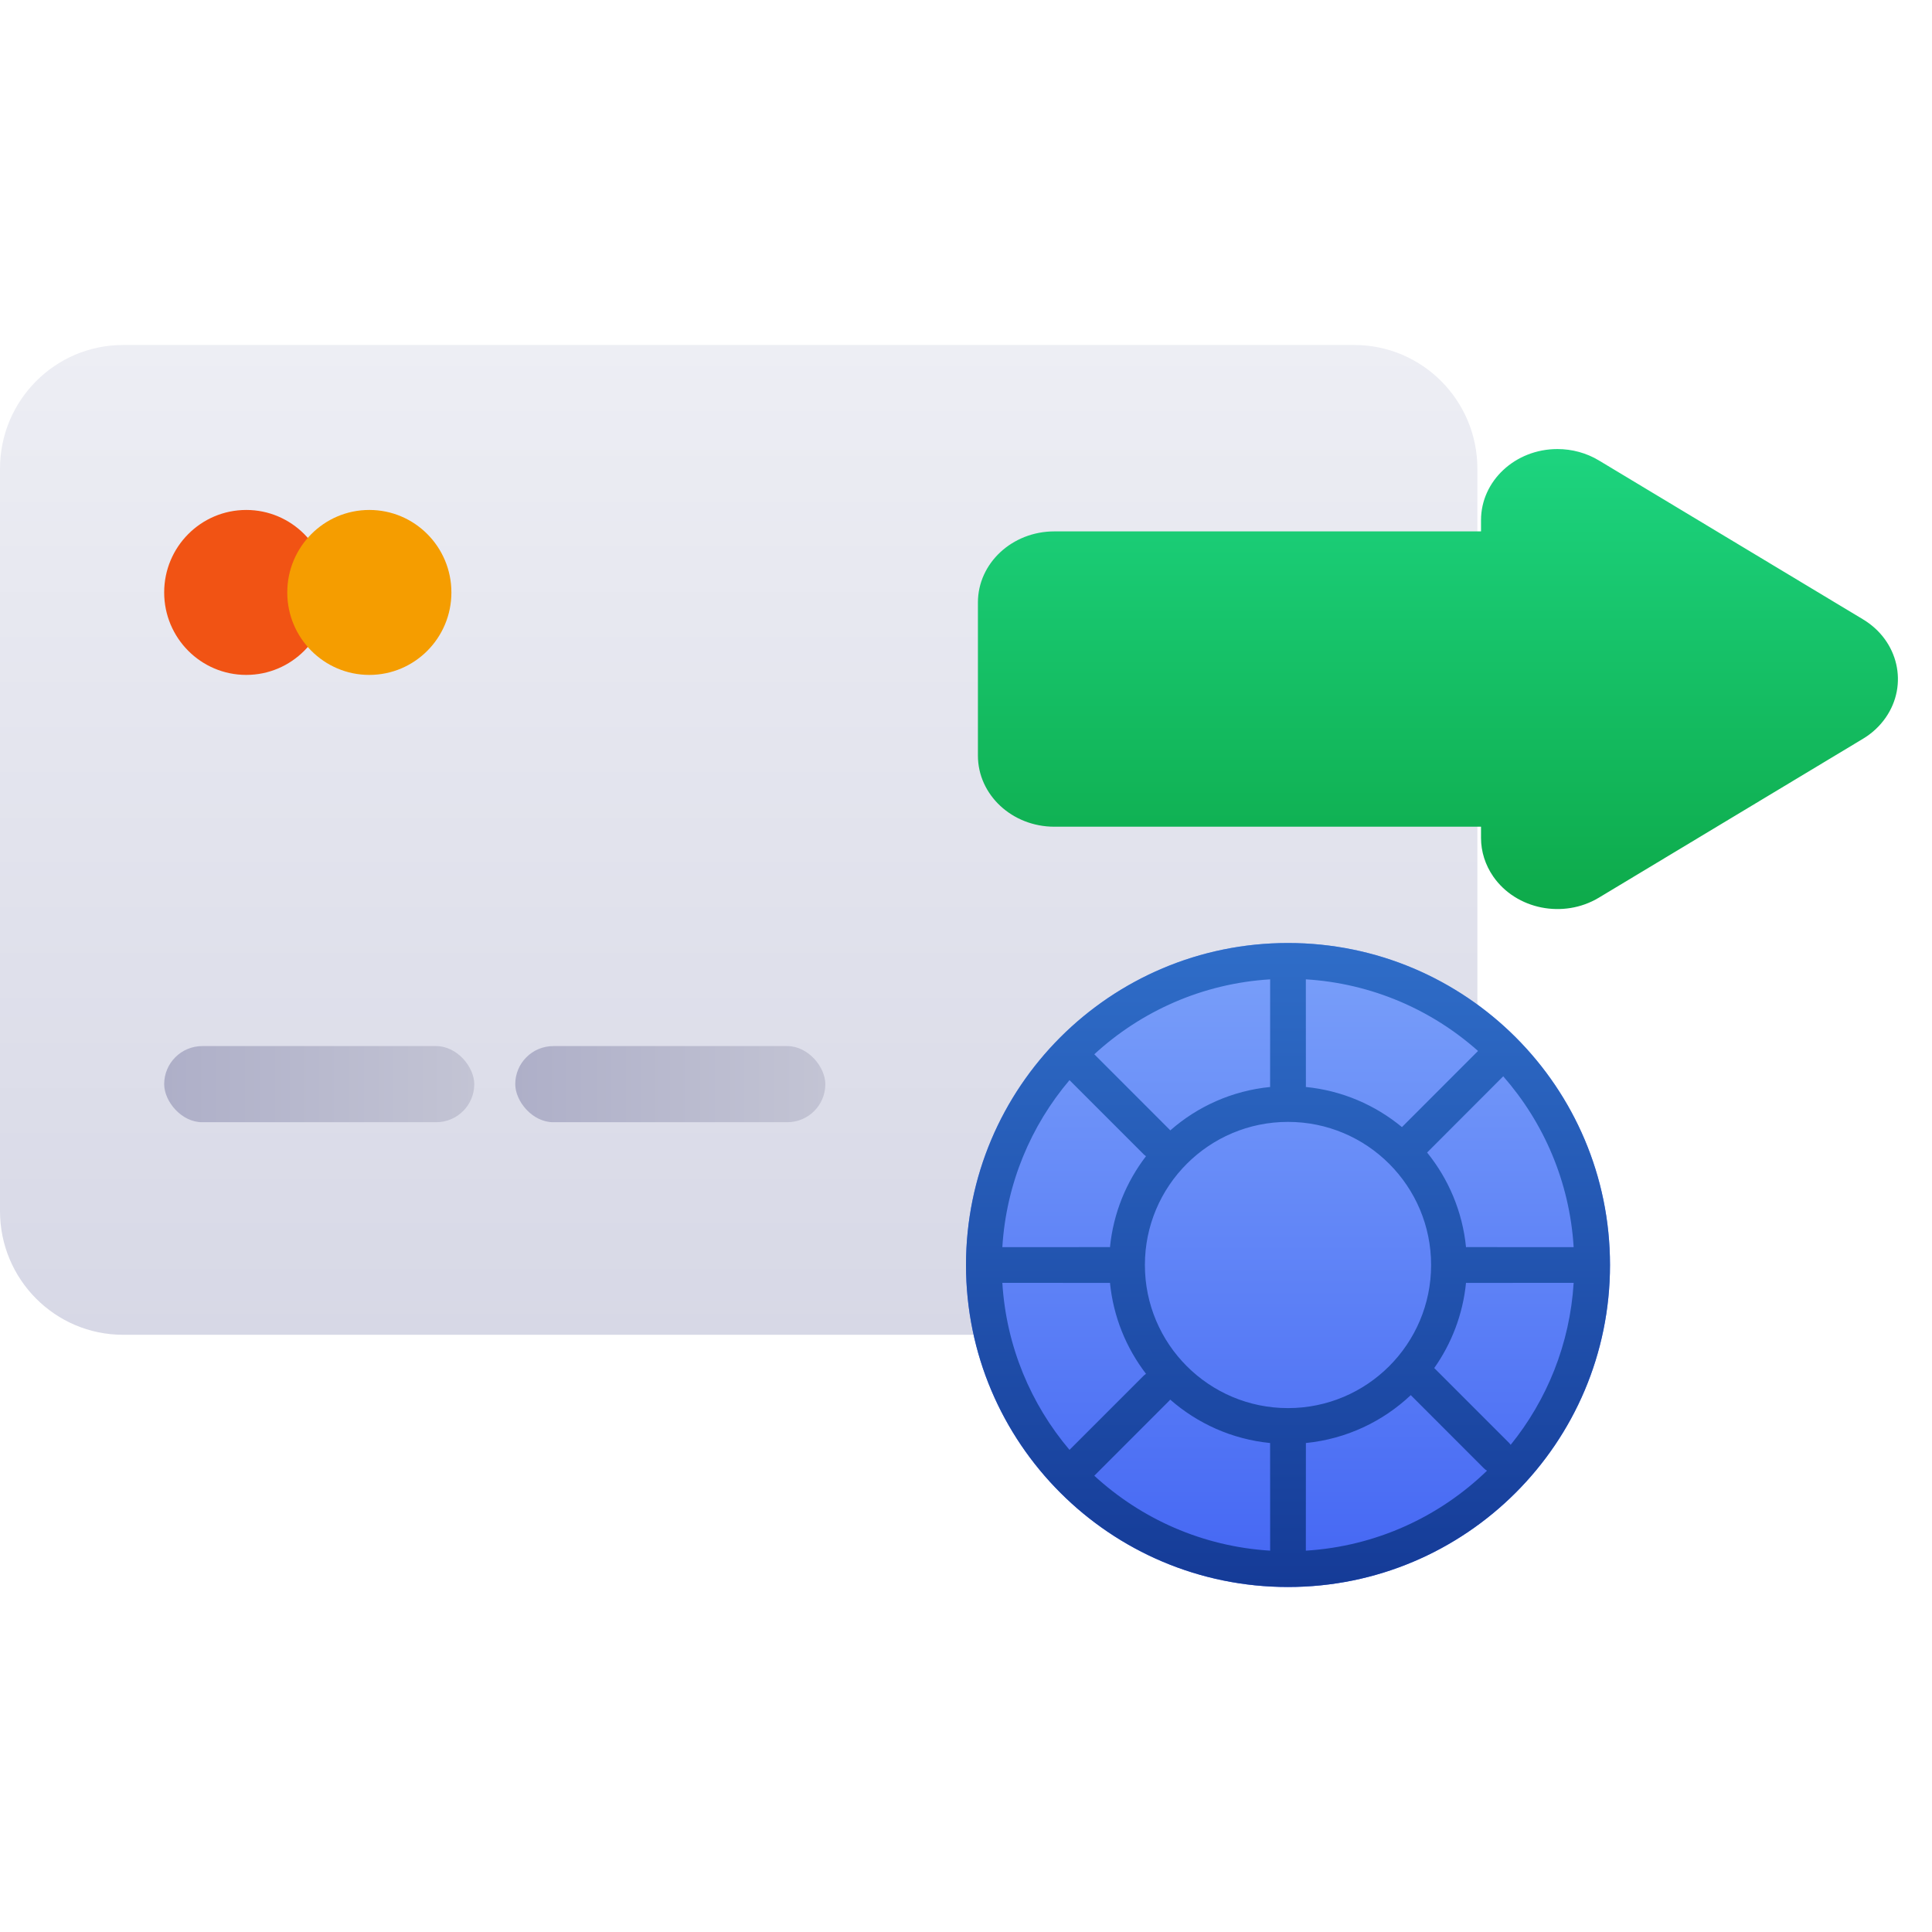
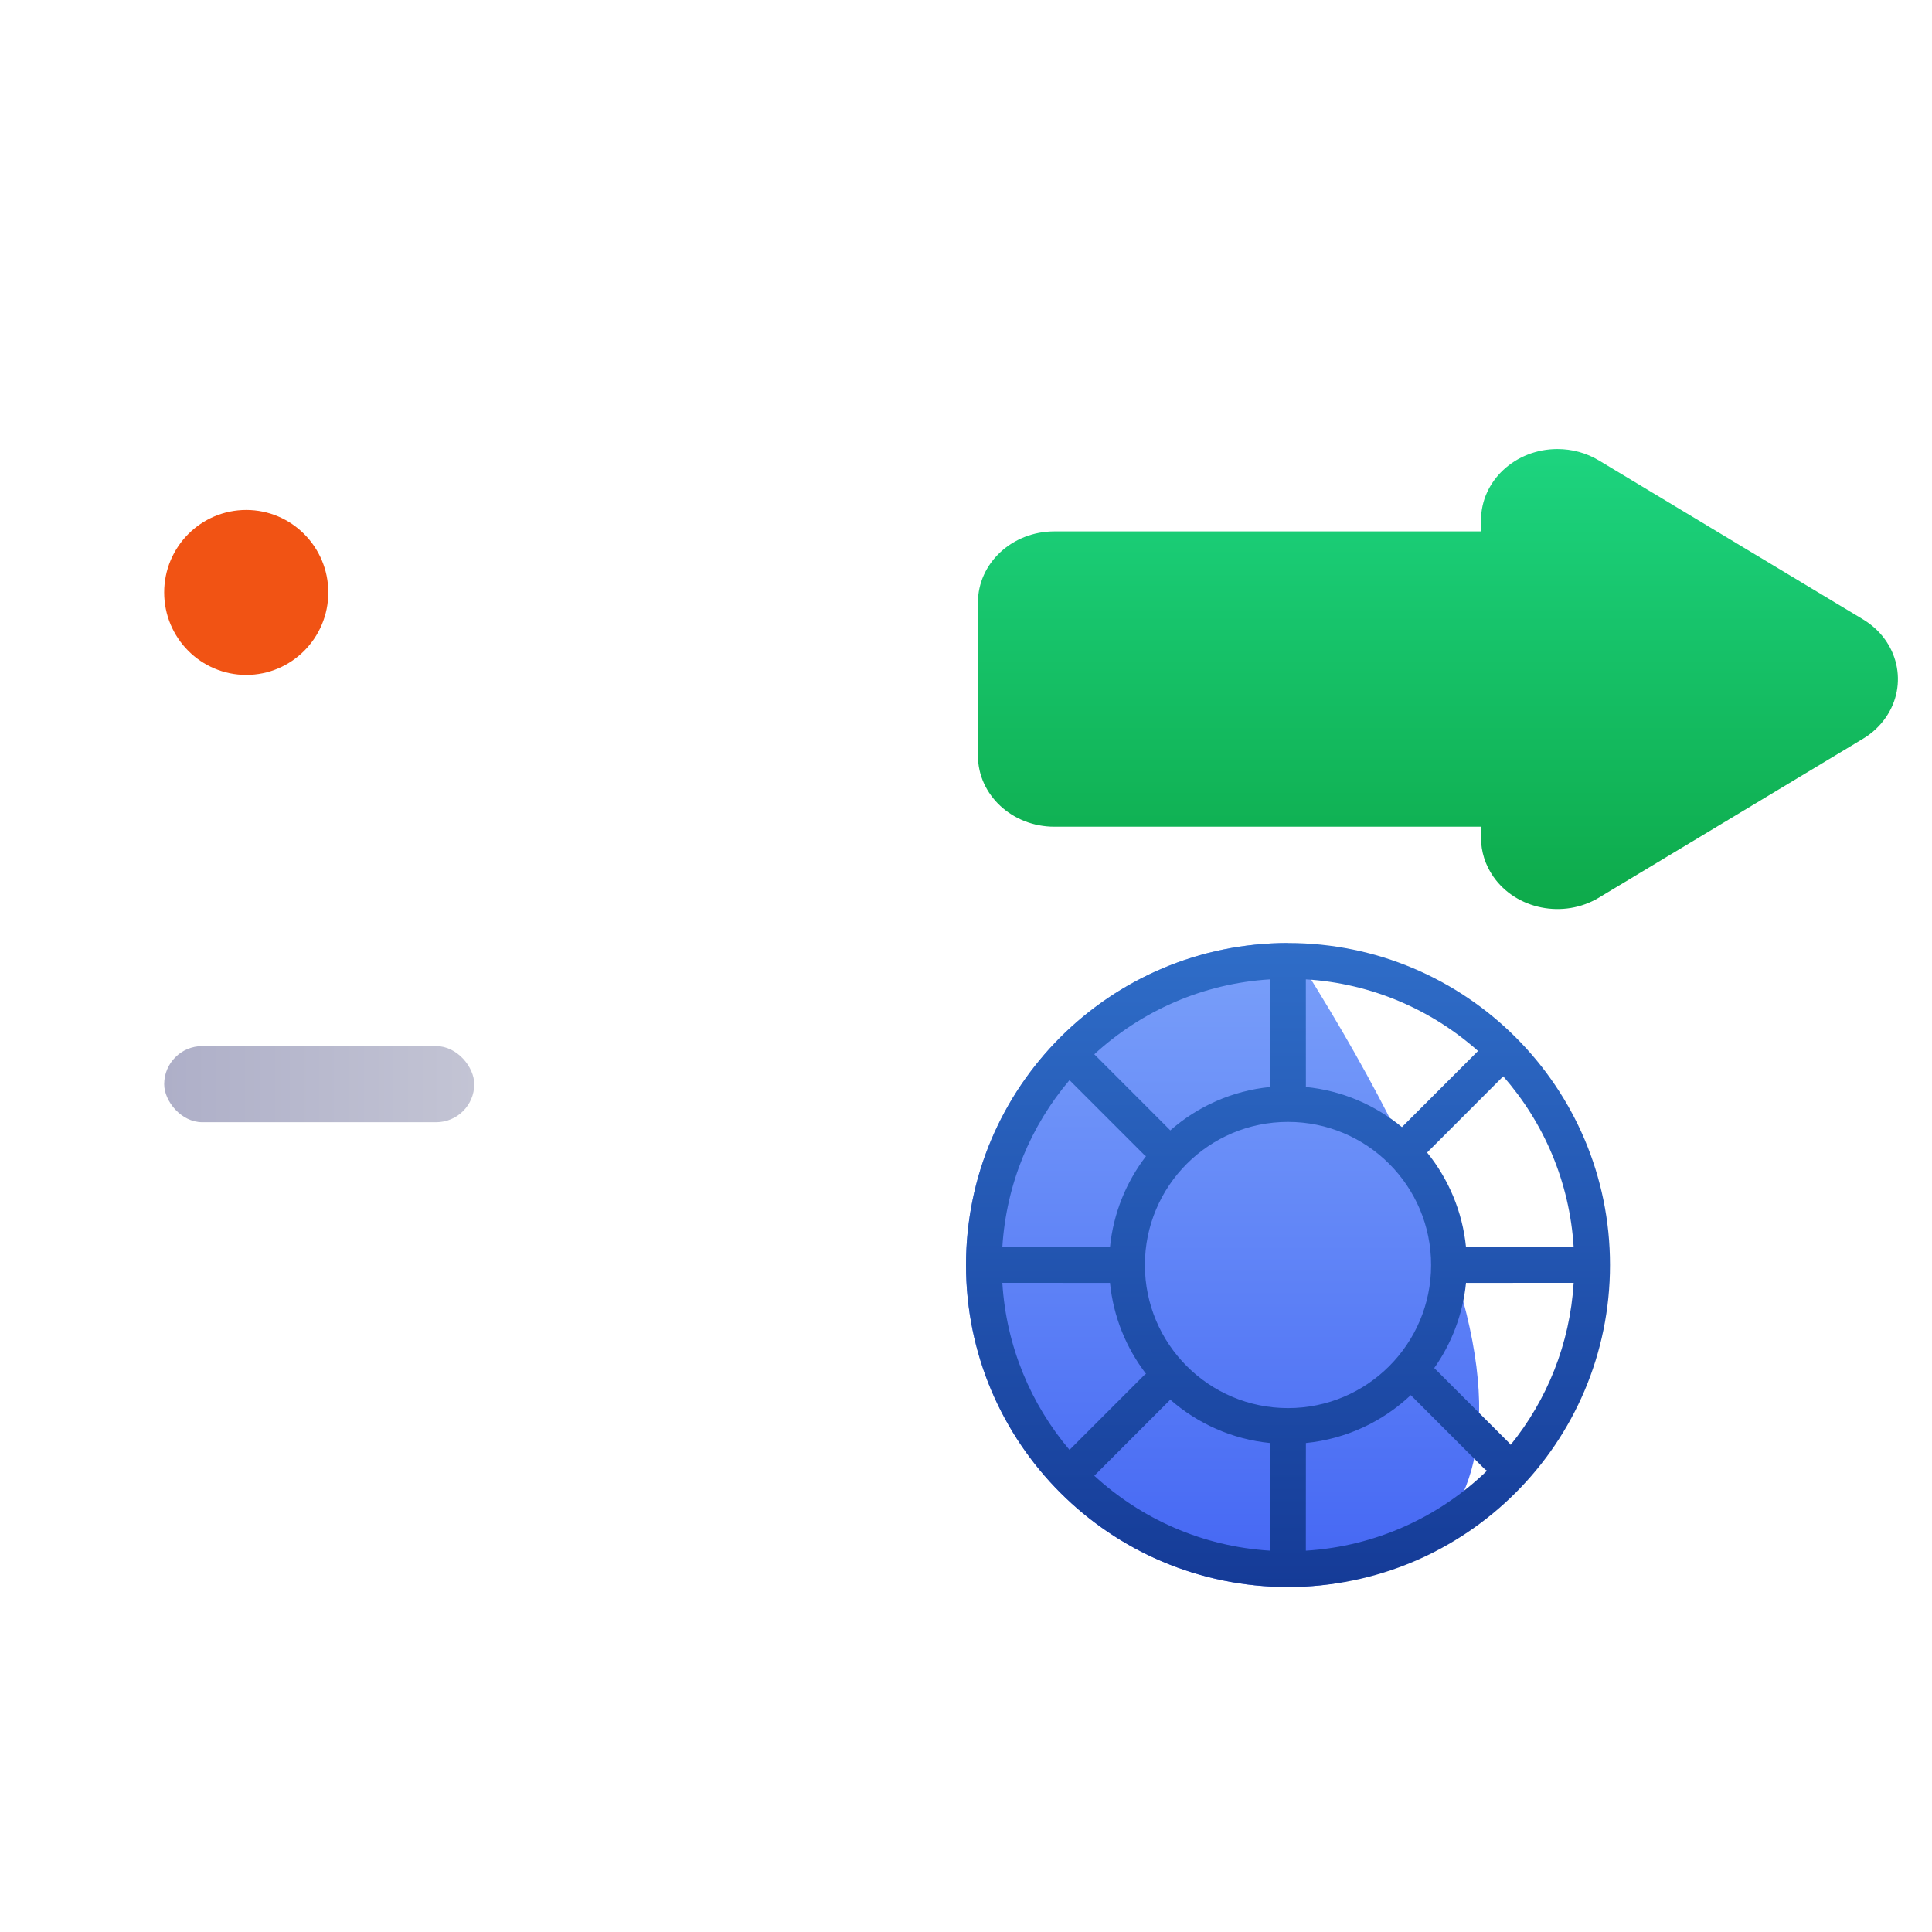
<svg xmlns="http://www.w3.org/2000/svg" class="brxe-icon" id="brxe-yxnvwr" width="42" height="42" viewBox="0 -7.5 42 42" version="1.1">
  <title>deposit</title>
  <desc>Created with Sketch.</desc>
  <defs>
    <linearGradient x1="50%" y1="0%" x2="50%" y2="100%" id="linearGradient-1">
      <stop stop-color="#EDEEF4" offset="0%" />
      <stop stop-color="#D7D8E6" offset="100%" />
    </linearGradient>
    <linearGradient x1="100%" y1="50%" x2="0%" y2="50%" id="linearGradient-2">
      <stop stop-color="#C3C4D4" offset="0%" />
      <stop stop-color="#AEAFC8" offset="100%" />
    </linearGradient>
    <linearGradient x1="50%" y1="0%" x2="50%" y2="100%" id="linearGradient-3">
      <stop stop-color="#1DD47F" offset="0%" />
      <stop stop-color="#0DA949" offset="100%" />
    </linearGradient>
    <linearGradient x1="50%" y1="0%" x2="50%" y2="100%" id="linearGradient-4">
      <stop stop-color="#7AA0FA" offset="0%" />
      <stop stop-color="#4466F3" offset="100%" />
    </linearGradient>
    <linearGradient x1="50%" y1="0%" x2="50%" y2="100%" id="linearGradient-5">
      <stop stop-color="#2F6DC8" offset="0%" />
      <stop stop-color="#153B97" offset="100%" />
    </linearGradient>
    <linearGradient x1="50%" y1="0%" x2="50%" y2="100%" id="linearGradient-1">
      <stop stop-color="#EDEEF4" offset="0%" />
      <stop stop-color="#D7D8E6" offset="100%" />
    </linearGradient>
    <linearGradient x1="100%" y1="50%" x2="0%" y2="50%" id="linearGradient-2">
      <stop stop-color="#C3C4D4" offset="0%" />
      <stop stop-color="#AEAFC8" offset="100%" />
    </linearGradient>
    <linearGradient x1="100%" y1="50%" x2="0%" y2="50%" id="linearGradient-2">
      <stop stop-color="#C3C4D4" offset="0%" />
      <stop stop-color="#AEAFC8" offset="100%" />
    </linearGradient>
    <linearGradient x1="50%" y1="0%" x2="50%" y2="100%" id="linearGradient-3">
      <stop stop-color="#1DD47F" offset="0%" />
      <stop stop-color="#0DA949" offset="100%" />
    </linearGradient>
    <linearGradient x1="50%" y1="0%" x2="50%" y2="100%" id="linearGradient-4">
      <stop stop-color="#7AA0FA" offset="0%" />
      <stop stop-color="#4466F3" offset="100%" />
    </linearGradient>
    <linearGradient x1="50%" y1="0%" x2="50%" y2="100%" id="linearGradient-5">
      <stop stop-color="#2F6DC8" offset="0%" />
      <stop stop-color="#153B97" offset="100%" />
    </linearGradient>
  </defs>
  <g id="icons" stroke="none" stroke-width="1" fill="none" fill-rule="evenodd">
    <g id="ui-gambling-website-lined-icnos-casinoshunter" transform="translate(-2029, -2039)" fill-rule="nonzero" fill="none">
      <g id="4" transform="translate(50, 1871)" fill="none">
        <g id="deposit" transform="translate(1979, 168)" fill="none">
-           <path d="M29.44,0 C30.918,0 32.117,1.204 32.117,2.69 L32.117,18.828 C32.117,20.313 30.918,21.517 29.44,21.517 L2.676,21.517 C1.198,21.517 1.42108547e-14,20.313 1.42108547e-14,18.828 L1.42108547e-14,2.69 C1.42108547e-14,1.204 1.198,0 2.676,0 L29.44,0 Z" id="Path" fill="url(&quot;#linearGradient-1&quot;)" />
          <rect id="Rectangle" fill="url(&quot;#linearGradient-2&quot;)" x="3.569" y="15.241" width="6.741" height="1.655" rx="0.828" />
-           <rect id="Rectangle-Copy-59" fill="url(&quot;#linearGradient-2&quot;)" x="11.201" y="15.241" width="6.741" height="1.655" rx="0.828" />
          <ellipse id="Oval" fill="#F15314" cx="5.353" cy="5.379" rx="1.784" ry="1.793" />
-           <ellipse id="Oval-Copy-21" fill="#F59D00" cx="8.029" cy="5.379" rx="1.784" ry="1.793" />
          <path d="M32.196,3.808 C32.196,2.954 32.94,2.262 33.857,2.262 C34.177,2.262 34.491,2.348 34.759,2.51 L40.5,5.964 C41.27,6.427 41.491,7.384 40.993,8.101 C40.865,8.285 40.697,8.442 40.5,8.56 L34.759,12.014 C33.989,12.478 32.96,12.272 32.462,11.555 C32.289,11.305 32.196,11.014 32.196,10.716 L32.196,10.472 L22.921,10.472 C22.003,10.472 21.259,9.78 21.259,8.926 L21.259,5.598 C21.259,4.744 22.003,4.052 22.921,4.052 L32.196,4.052 L32.196,3.808 Z" id="Path" fill="url(&quot;#linearGradient-3&quot;)" />
          <g id="chip-copy-7" transform="translate(21, 13)" fill="none">
-             <path d="M7,0 C10.866,0 14,3.134 14,7 C14,10.866 10.866,14 7,14 C3.134,14 0,10.866 0,7 C0,3.134 3.134,0 7,0 Z" id="chip" fill="url(&quot;#linearGradient-4&quot;)" />
+             <path d="M7,0 C14,10.866 10.866,14 7,14 C3.134,14 0,10.866 0,7 C0,3.134 3.134,0 7,0 Z" id="chip" fill="url(&quot;#linearGradient-4&quot;)" />
            <path d="M7,0 C10.866,0 14,3.134 14,7 C14,10.866 10.866,14 7,14 C3.134,14 0,10.866 0,7 C0,3.134 3.134,0 7,0 Z M4.439,9.926 L4.419,9.95 L4.419,9.95 L2.789,11.581 C3.808,12.518 5.141,13.12 6.612,13.21 L6.611,10.87 C5.783,10.788 5.031,10.445 4.439,9.926 Z M7.389,10.87 L7.388,13.21 C8.915,13.116 10.293,12.472 11.326,11.472 C11.302,11.458 11.279,11.44 11.258,11.419 L9.669,9.829 C9.061,10.403 8.268,10.782 7.389,10.87 Z M3.13,7.387 L3.111,7.389 L3.111,7.389 L0.79,7.388 C0.875,8.769 1.41,10.027 2.25,11.019 L3.869,9.4 L3.913,9.365 C3.484,8.806 3.203,8.127 3.13,7.387 Z M10.179,9.24 L11.808,10.869 L11.841,10.909 C12.629,9.935 13.128,8.718 13.21,7.388 L10.889,7.389 L10.87,7.387 C10.802,8.072 10.556,8.706 10.179,9.24 Z M7,3.889 C5.282,3.889 3.889,5.282 3.889,7 C3.889,8.718 5.282,10.111 7,10.111 C8.718,10.111 10.111,8.718 10.111,7 C10.111,5.282 8.718,3.889 7,3.889 Z M0.79,6.612 L3.111,6.611 L3.13,6.613 C3.203,5.873 3.484,5.194 3.913,4.635 L3.869,4.6 L2.25,2.981 C1.41,3.973 0.875,5.231 0.79,6.612 Z M11.679,2.898 L10.024,4.555 C10.489,5.129 10.793,5.838 10.87,6.613 L10.889,6.611 L10.889,6.611 L13.21,6.612 C13.123,5.193 12.56,3.903 11.679,2.898 Z M2.789,2.419 L4.419,4.05 C4.427,4.058 4.434,4.066 4.441,4.074 C5.032,3.554 5.784,3.212 6.613,3.13 C6.611,3.124 6.611,3.118 6.611,3.111 L6.612,0.79 C5.141,0.88 3.808,1.482 2.789,2.419 Z M7.388,0.79 L7.389,3.111 L7.387,3.13 C8.177,3.208 8.897,3.523 9.477,4.002 L11.131,2.347 C10.123,1.451 8.821,0.878 7.388,0.79 Z" id="chip" fill="url(&quot;#linearGradient-5&quot;)" />
          </g>
        </g>
      </g>
    </g>
  </g>
</svg>